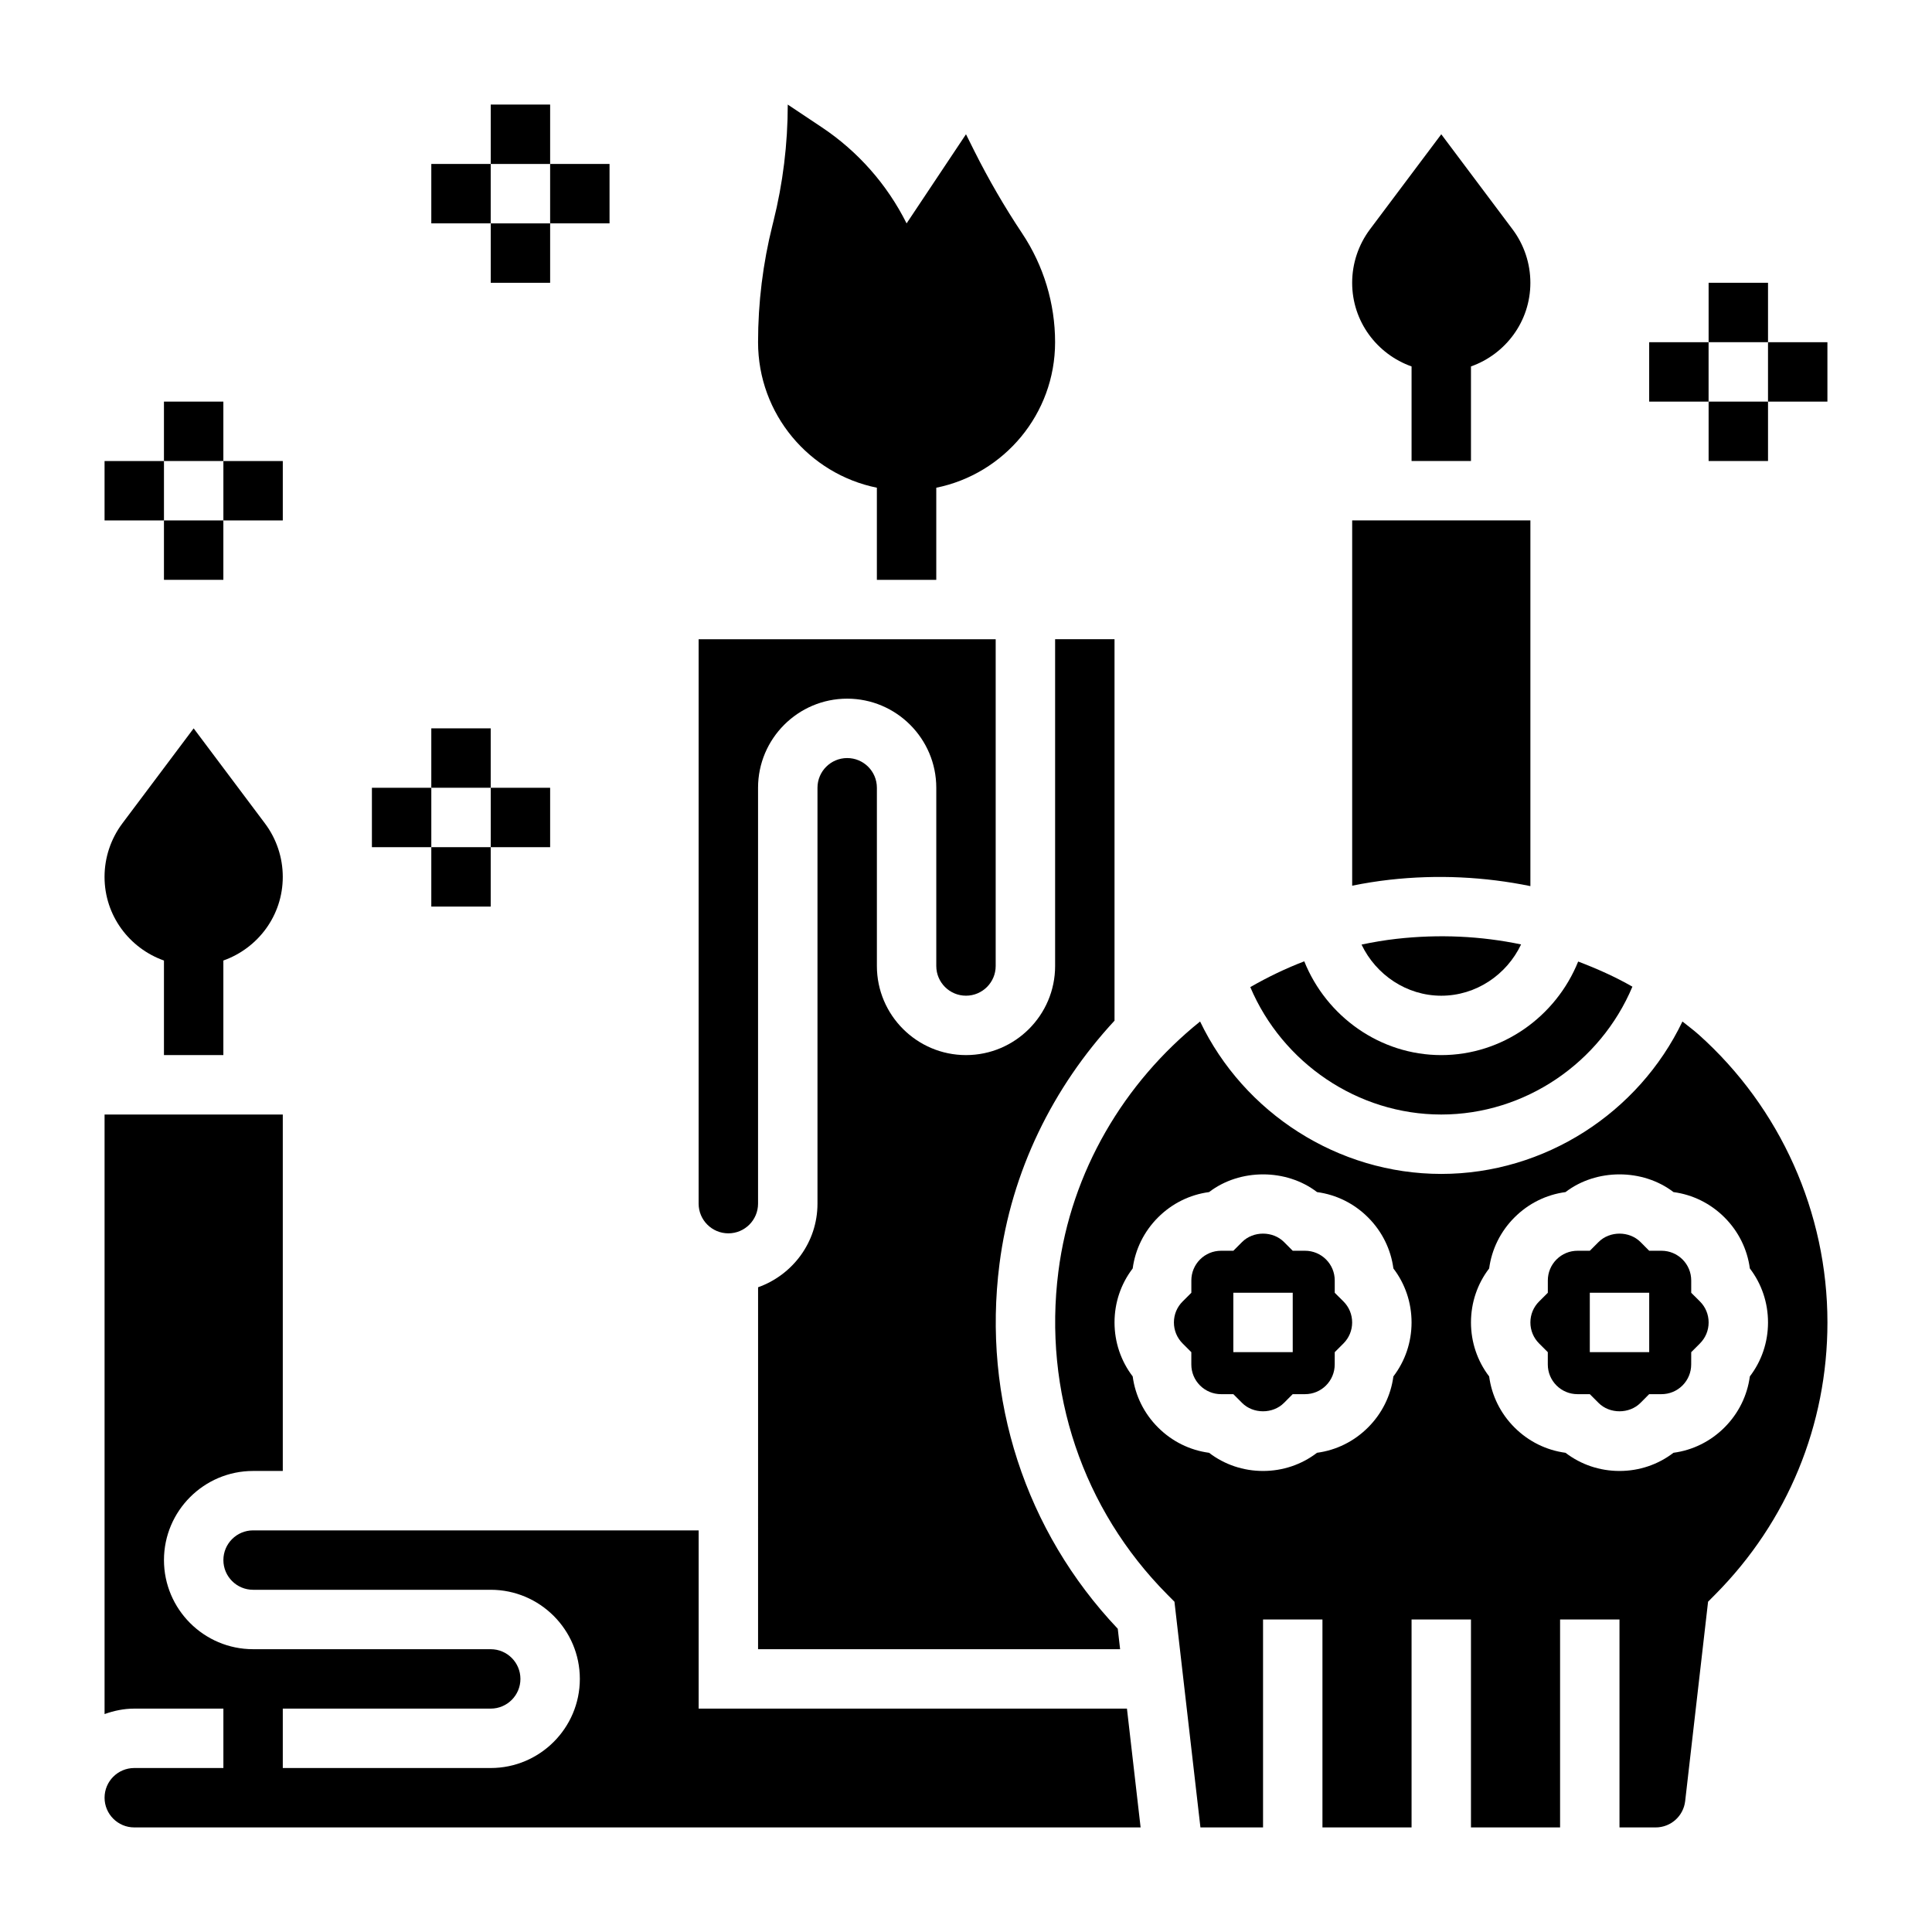
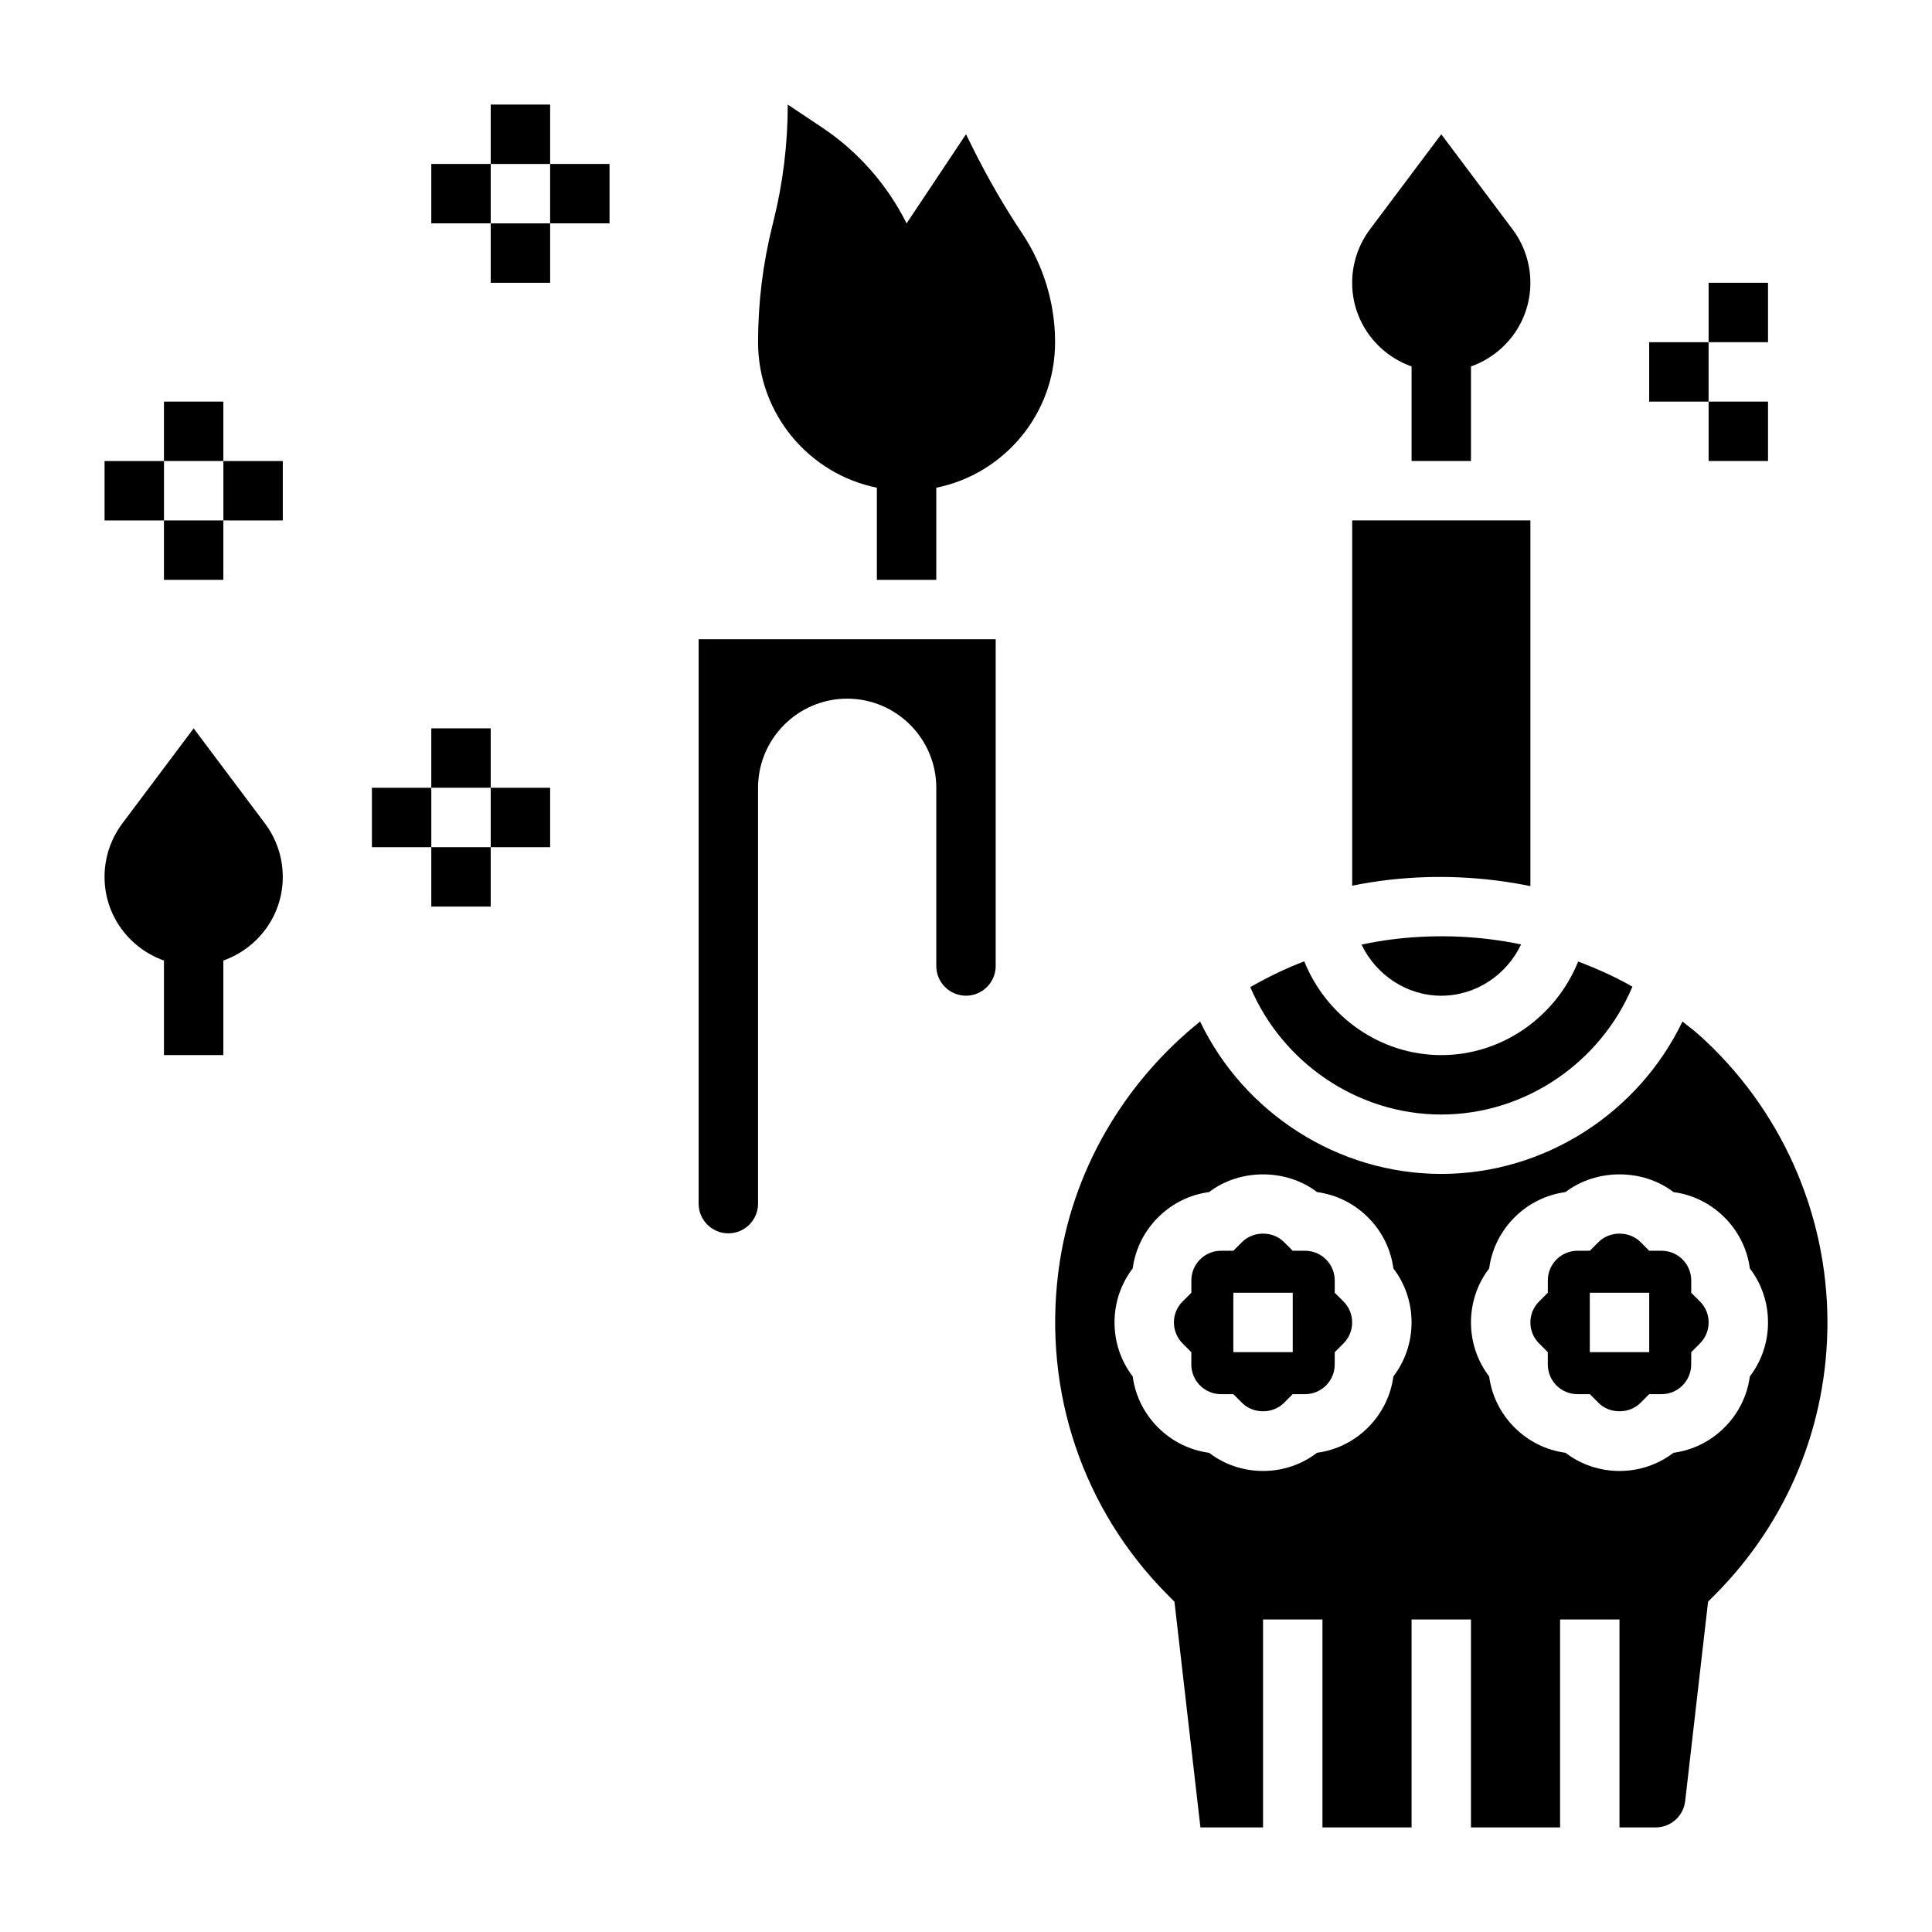
<svg xmlns="http://www.w3.org/2000/svg" fill="#000000" width="800px" height="800px" version="1.1" viewBox="144 144 512 512">
  <g>
    <path d="m518.08 241.11v25.066h15.742v-25.066c9.156-3.25 15.742-11.902 15.742-22.168 0-5.109-1.66-10.086-4.723-14.168l-18.891-25.191-18.895 25.191c-3.059 4.086-4.719 9.059-4.719 14.168 0 10.266 6.586 18.918 15.742 22.168z" />
    <path d="m187.45 398.55v25.062h15.742v-25.066c9.156-3.246 15.746-11.898 15.746-22.164 0-5.109-1.66-10.086-4.723-14.168l-18.895-25.191-18.895 25.191c-3.059 4.082-4.719 9.059-4.719 14.168 0 10.266 6.586 18.918 15.742 22.168z" />
    <path d="m497.72 486.6v-3.266c0-2.102-0.82-4.078-2.305-5.566-1.488-1.48-3.465-2.305-5.566-2.305h-3.266l-2.305-2.312c-2.953-2.969-8.164-2.969-11.117 0l-2.305 2.312h-3.266c-2.102 0-4.078 0.82-5.566 2.305-1.48 1.488-2.305 3.465-2.305 5.566v3.266l-2.312 2.305c-1.488 1.477-2.309 3.449-2.309 5.559 0 2.102 0.82 4.078 2.305 5.566l2.309 2.309v3.258c0 2.102 0.82 4.078 2.305 5.566 1.488 1.48 3.465 2.305 5.566 2.305h3.266l2.305 2.312c2.953 2.969 8.164 2.969 11.117 0l2.305-2.312h3.266c2.102 0 4.078-0.82 5.566-2.305 1.48-1.488 2.305-3.465 2.305-5.566l0.008-3.258 2.305-2.305c1.488-1.492 2.309-3.465 2.309-5.57 0-2.109-0.82-4.086-2.297-5.559zm-11.133 15.738h-15.742v-15.742h15.742z" />
-     <path d="m329.15 596.8v-47.23l-118.08-0.004c-4.344 0-7.871 3.527-7.871 7.871s3.527 7.871 7.871 7.871h62.977c13.02 0 23.617 10.598 23.617 23.617s-10.598 23.617-23.617 23.617h-55.105v-15.742h55.105c4.344 0 7.871-3.527 7.871-7.871s-3.527-7.871-7.871-7.871l-62.977-0.004c-13.02 0-23.617-10.598-23.617-23.617s10.598-23.617 23.617-23.617h7.871v-94.461h-47.23v158.89c2.469-0.883 5.102-1.449 7.871-1.449h23.617v15.742h-23.617c-4.344 0-7.871 3.527-7.871 7.871s3.527 7.871 7.871 7.871h266.69l-3.621-31.488z" />
    <path d="m504.82 394.32c3.832 8.027 11.949 13.555 21.133 13.555 9.203 0 17.336-5.543 21.152-13.594-10.645-2.219-21.734-2.754-33.023-1.48-3.133 0.352-6.211 0.879-9.262 1.52z" />
    <path d="m337.02 470.85c4.344 0 7.871-3.527 7.871-7.871v-110.21c0-13.02 10.598-23.617 23.617-23.617s23.617 10.598 23.617 23.617v47.23c0 4.344 3.527 7.871 7.871 7.871s7.871-3.527 7.871-7.871v-86.59h-78.723v149.57c0 4.344 3.527 7.871 7.875 7.871z" />
-     <path d="m439.36 414.49v-101.09h-15.742v86.594c0 13.02-10.598 23.617-23.617 23.617s-23.617-10.598-23.617-23.617v-47.23c0-4.344-3.527-7.871-7.871-7.871s-7.871 3.527-7.871 7.871v110.21c0 10.25-6.606 18.91-15.742 22.168l-0.004 95.91h95.945l-0.621-5.414c-24.496-25.859-35.914-60.93-31.348-96.66 3.133-24.602 14.238-46.941 30.488-64.488z" />
    <path d="m594.13 418.15c-1.379-1.227-2.844-2.289-4.266-3.441-11.609 24.223-36.52 40.391-63.914 40.391s-52.309-16.168-63.914-40.391c-20.121 16.176-34.172 39.723-37.551 66.258-4.062 31.812 6.445 63 28.836 85.57l1.922 1.938 6.883 59.812h16.594v-55.105h15.742v55.105h23.617v-55.105h15.742v55.105h23.617v-55.105h15.742v55.105h9.582c4.008 0 7.367-3 7.824-6.977l6.07-52.844 1.922-1.938c19.16-19.301 29.711-44.902 29.711-72.07 0-29.086-12.449-56.906-34.16-76.309zm-80.867 90.613c-0.684 5.102-3.008 9.816-6.715 13.523-3.707 3.707-8.414 6.031-13.523 6.715-4.078 3.125-9.062 4.82-14.305 4.82s-10.227-1.691-14.305-4.816c-5.102-0.684-9.816-3.008-13.523-6.715s-6.031-8.414-6.715-13.523c-3.125-4.09-4.816-9.07-4.816-14.309 0-5.242 1.691-10.227 4.816-14.305 0.684-5.102 3.008-9.816 6.715-13.523 3.707-3.707 8.414-6.031 13.523-6.715 8.164-6.258 20.453-6.258 28.613 0 5.102 0.684 9.816 3.008 13.523 6.715 3.707 3.707 6.031 8.414 6.715 13.523 3.121 4.082 4.812 9.062 4.812 14.305 0 5.238-1.691 10.219-4.816 14.305zm99.281-14.305c0 5.234-1.691 10.219-4.816 14.305-0.684 5.102-3.008 9.816-6.715 13.523-3.707 3.707-8.414 6.031-13.523 6.715-4.078 3.125-9.062 4.82-14.305 4.82-5.242 0-10.227-1.691-14.305-4.816-5.102-0.684-9.816-3.008-13.523-6.715s-6.031-8.414-6.715-13.523c-3.125-4.09-4.816-9.07-4.816-14.309 0-5.242 1.691-10.227 4.816-14.305 0.684-5.102 3.008-9.816 6.715-13.523 3.707-3.707 8.414-6.031 13.523-6.715 8.164-6.258 20.453-6.258 28.613 0 5.102 0.684 9.816 3.008 13.523 6.715 3.707 3.707 6.031 8.414 6.715 13.523 3.121 4.082 4.812 9.062 4.812 14.305z" />
    <path d="m592.19 486.6v-3.266c0-2.102-0.82-4.078-2.305-5.566-1.488-1.48-3.465-2.305-5.566-2.305h-3.266l-2.305-2.312c-2.953-2.969-8.164-2.969-11.117 0l-2.305 2.312h-3.266c-2.102 0-4.078 0.82-5.566 2.305-1.48 1.488-2.305 3.465-2.305 5.566v3.266l-2.312 2.305c-1.488 1.477-2.309 3.449-2.309 5.559 0 2.102 0.82 4.078 2.305 5.566l2.309 2.309v3.258c0 2.102 0.82 4.078 2.305 5.566 1.488 1.48 3.465 2.305 5.566 2.305h3.266l2.305 2.312c2.953 2.969 8.164 2.969 11.117 0l2.305-2.312h3.266c2.102 0 4.078-0.82 5.566-2.305 1.48-1.488 2.305-3.465 2.305-5.566l0.008-3.258 2.305-2.305c1.488-1.492 2.309-3.465 2.309-5.57 0-2.109-0.82-4.086-2.297-5.559zm-11.133 15.738h-15.742v-15.742h15.742z" />
    <path d="m525.95 439.36c22.191 0 42.172-13.723 50.656-33.883-4.613-2.644-9.445-4.785-14.375-6.66-5.879 14.582-20.086 24.797-36.281 24.797-16.207 0-30.441-10.242-36.305-24.852-4.961 1.898-9.73 4.203-14.305 6.832 8.52 20.098 28.469 33.766 50.609 33.766z" />
    <path d="m549.57 378.83v-96.914h-47.23v96.801c3.289-0.668 6.621-1.203 9.996-1.582 12.555-1.398 25.121-0.785 37.234 1.695z" />
    <path d="m376.38 273.25v24.414h15.742v-24.41c17.965-3.644 31.488-19.523 31.488-38.566 0-10.266-3.039-20.301-8.73-28.844-4.668-7.008-8.895-14.289-12.668-21.82l-2.215-4.441-15.742 23.617c-5.156-10.32-12.918-19.113-22.523-25.504l-8.969-5.984c0 10.453-1.281 20.875-3.816 31.016l-0.234 0.938c-2.539 10.145-3.82 20.566-3.82 31.023 0 19.039 13.523 34.918 31.488 38.562z" />
    <path d="m258.3 337.02h15.742v15.742h-15.742z" />
    <path d="m242.56 352.77h15.742v15.742h-15.742z" />
    <path d="m258.3 368.51h15.742v15.742h-15.742z" />
    <path d="m274.05 352.77h15.742v15.742h-15.742z" />
    <path d="m274.05 171.71h15.742v15.742h-15.742z" />
    <path d="m258.3 187.45h15.742v15.742h-15.742z" />
    <path d="m274.05 203.2h15.742v15.742h-15.742z" />
    <path d="m289.79 187.45h15.742v15.742h-15.742z" />
    <path d="m596.8 218.94h15.742v15.742h-15.742z" />
    <path d="m581.05 234.69h15.742v15.742h-15.742z" />
    <path d="m596.8 250.43h15.742v15.742h-15.742z" />
-     <path d="m612.54 234.69h15.742v15.742h-15.742z" />
    <path d="m187.45 250.43h15.742v15.742h-15.742z" />
    <path d="m171.71 266.18h15.742v15.742h-15.742z" />
    <path d="m187.45 281.92h15.742v15.742h-15.742z" />
    <path d="m203.2 266.18h15.742v15.742h-15.742z" />
  </g>
</svg>